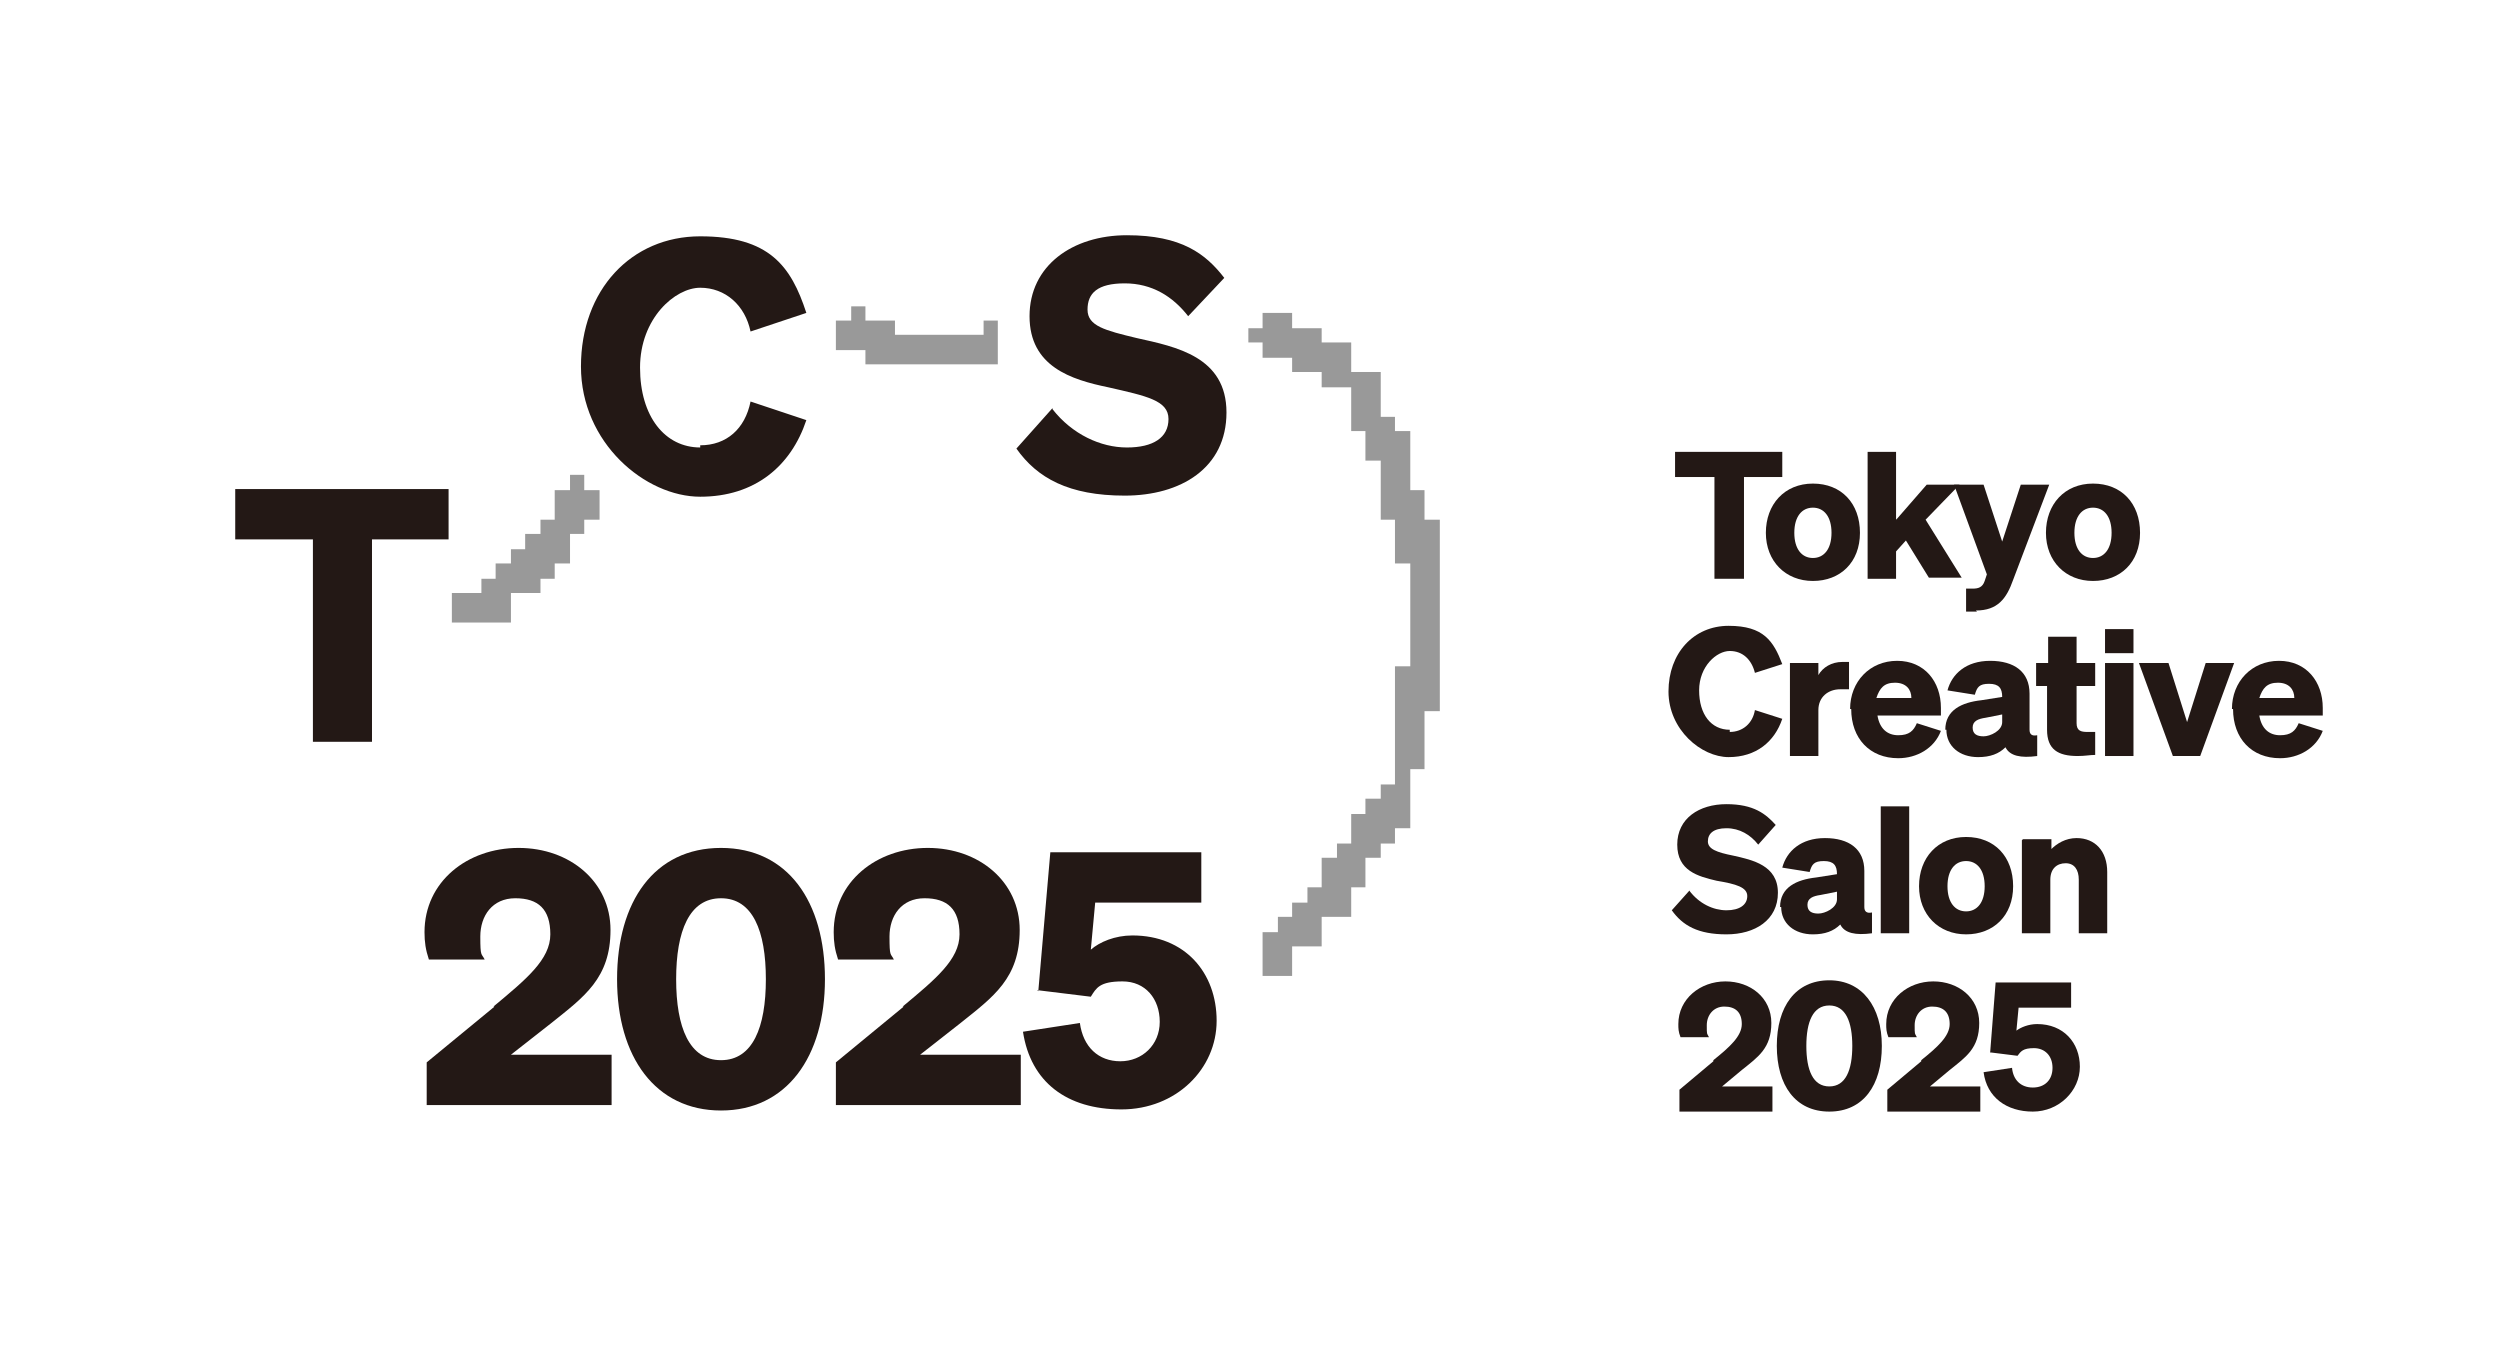
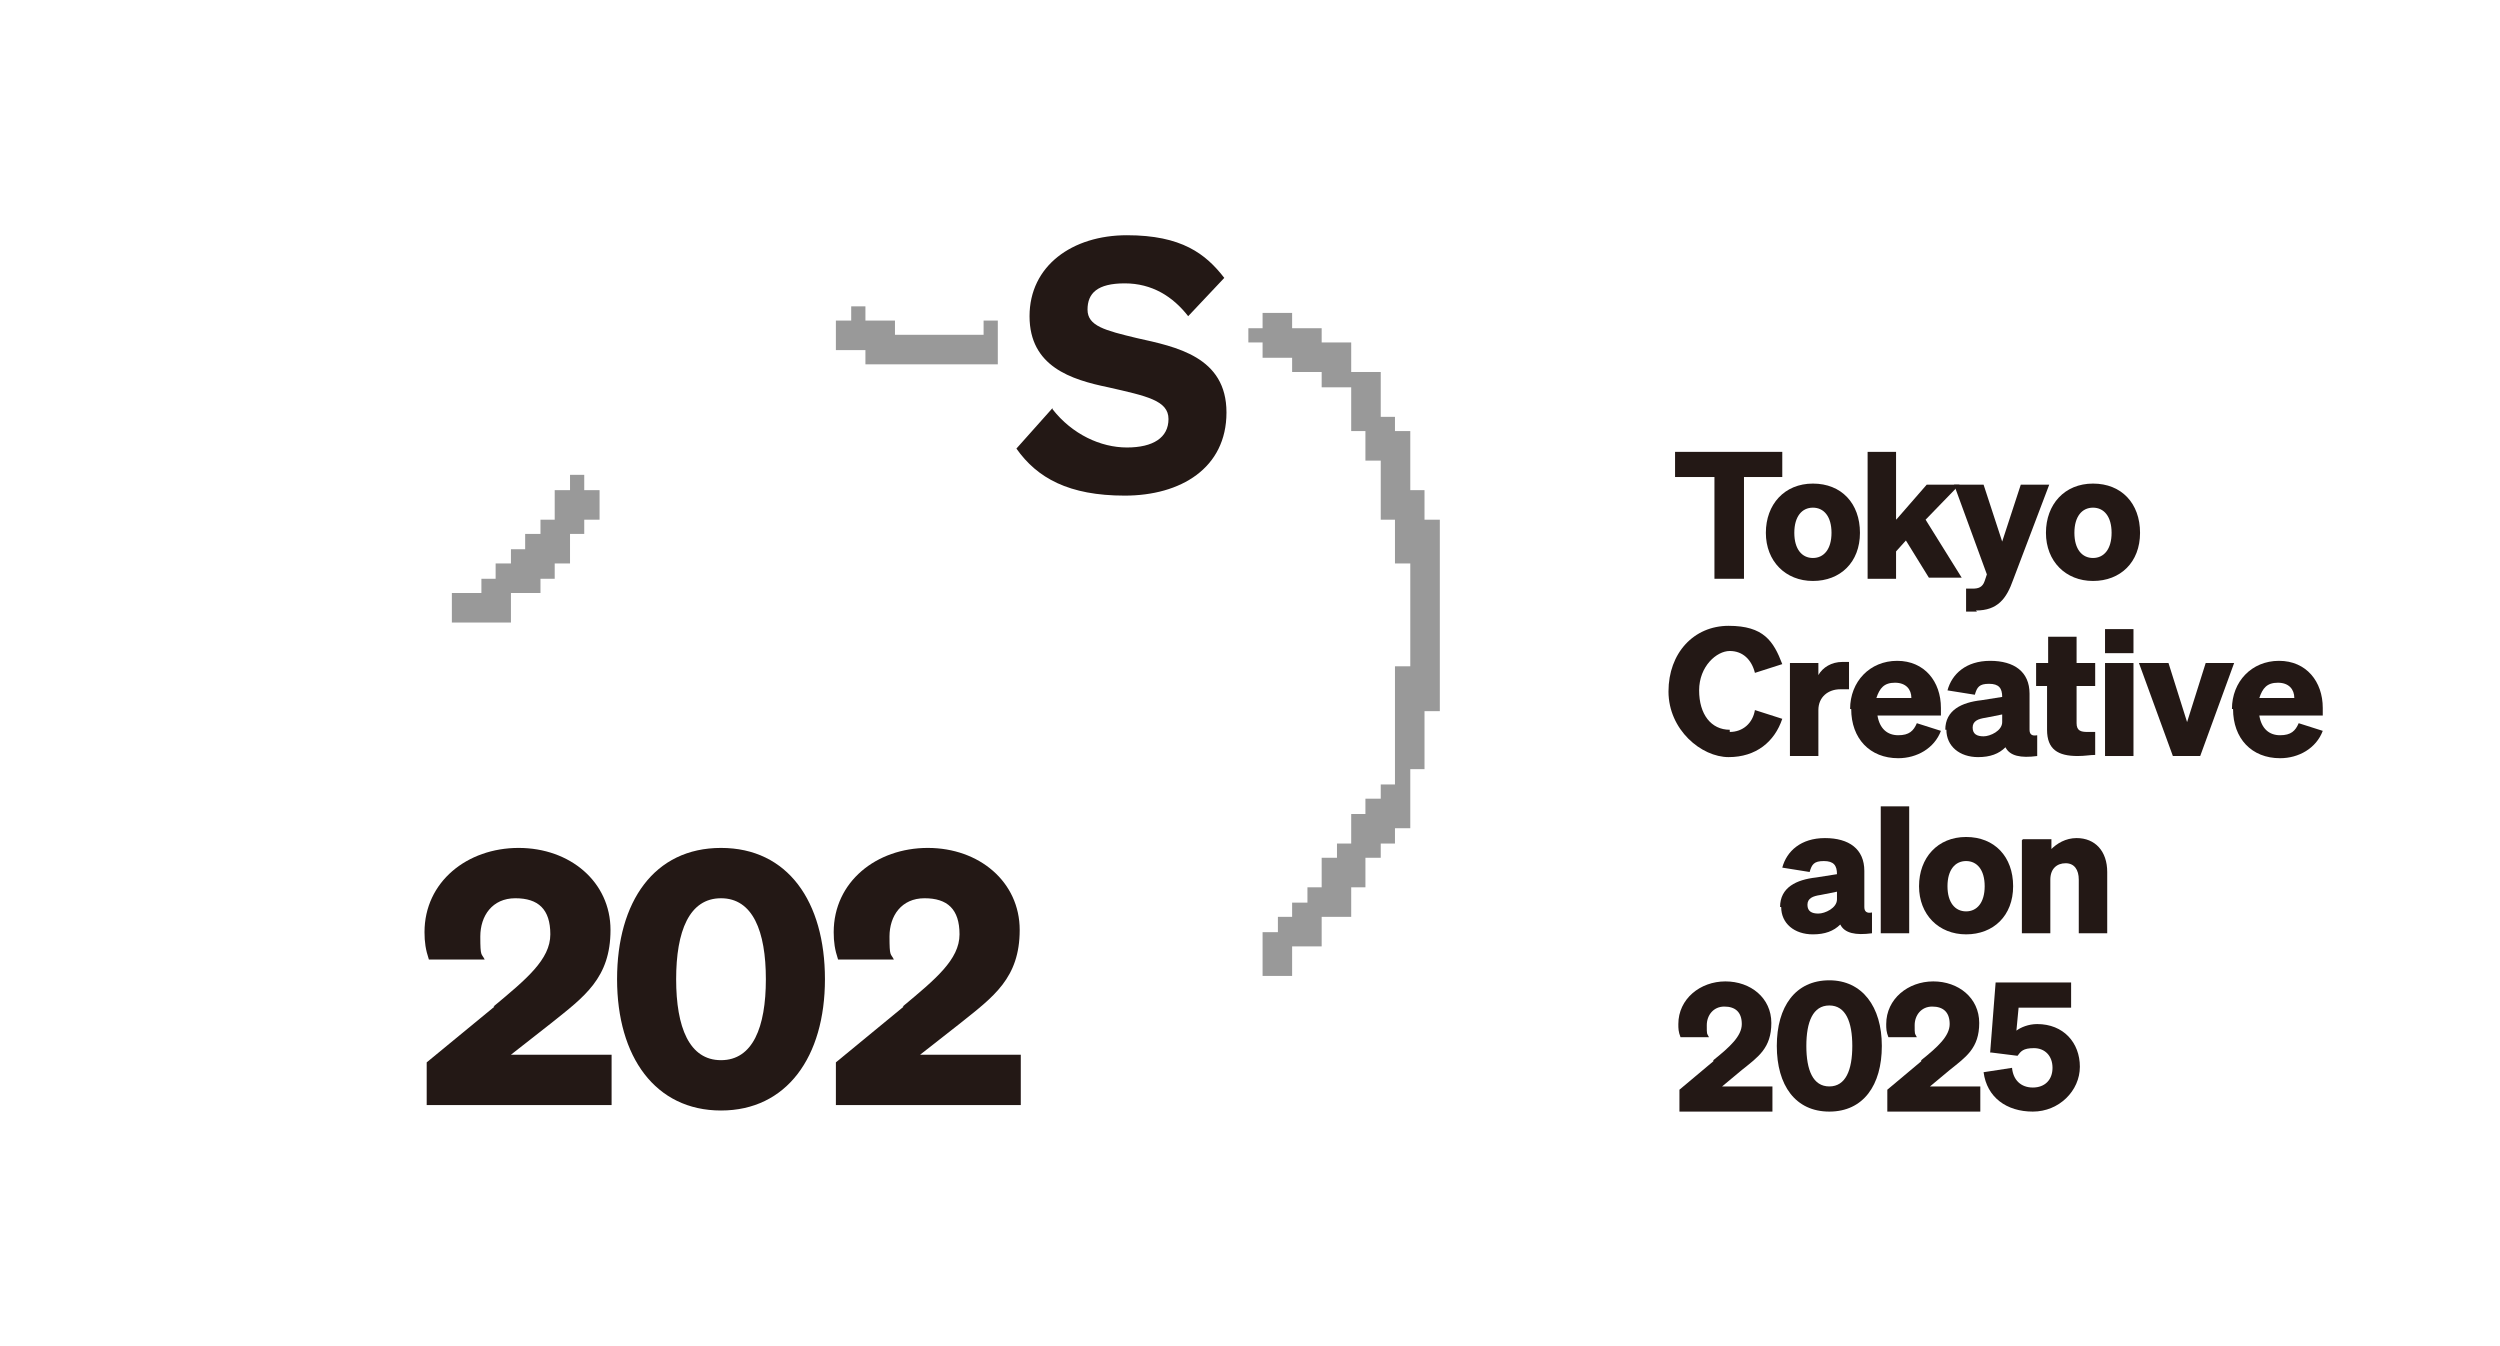
<svg xmlns="http://www.w3.org/2000/svg" id="logo" version="1.1" viewBox="0 0 228.5 123">
  <defs>
    <style>
      .cls-1 {
        fill: #231815;
      }

      .cls-1, .cls-2 {
        stroke-width: 0px;
      }

      .cls-2 {
        fill: #999;
      }
    </style>
  </defs>
  <g>
    <path class="cls-1" d="M159.4,43.6v9.3h-2.7v-9.3h-3.6v-2.3h9.8v2.3h-3.5Z" />
    <path class="cls-1" d="M165.7,53.1c-2.5,0-4.3-1.8-4.3-4.4s1.7-4.5,4.3-4.5,4.3,1.8,4.3,4.5-1.8,4.4-4.3,4.4ZM165.7,51c1,0,1.7-.8,1.7-2.3s-.7-2.3-1.7-2.3-1.7.8-1.7,2.3.7,2.3,1.7,2.3Z" />
    <path class="cls-1" d="M173.4,47.4l2.7-3.1h3l-3.1,3.2,3.3,5.3h-3l-2.1-3.4-.9,1v2.5h-2.6v-11.6h2.6v6.2Z" />
    <path class="cls-1" d="M180.7,55.9c-.5,0-.7,0-1,0v-2.1c.2,0,.4,0,.6,0,.5,0,.9-.1,1.1-.7l.2-.6-3-8.2h2.7l1.7,5.2,1.7-5.2h2.6l-3.3,8.7c-.6,1.7-1.4,2.8-3.4,2.8Z" />
    <path class="cls-1" d="M191.3,53.1c-2.5,0-4.3-1.8-4.3-4.4s1.7-4.5,4.3-4.5,4.3,1.8,4.3,4.5-1.8,4.4-4.3,4.4ZM191.3,51c1,0,1.7-.8,1.7-2.3s-.7-2.3-1.7-2.3-1.7.8-1.7,2.3.7,2.3,1.7,2.3Z" />
    <path class="cls-1" d="M158.1,66.9c1.2,0,2.1-.8,2.3-2l2.5.8c-.7,2.1-2.4,3.5-4.9,3.5s-5.5-2.5-5.5-6,2.3-6,5.5-6,4.1,1.4,4.9,3.5l-2.5.8c-.3-1.2-1.1-2-2.3-2s-2.8,1.4-2.8,3.6,1.1,3.6,2.8,3.6Z" />
    <path class="cls-1" d="M169,63c-.3,0-.5,0-.8,0-1.1,0-2,.7-2,1.9v4.2h-2.6v-8.5h2.6v1.1c.4-.7,1.2-1.2,2.2-1.2s.4,0,.6,0v2.5Z" />
    <path class="cls-1" d="M169.1,64.8c0-2.5,1.8-4.4,4.3-4.4s4,1.9,4,4.3v.7h-5.8c.2,1.2.9,1.8,1.9,1.8s1.4-.4,1.7-1.1l2.2.7c-.6,1.6-2.2,2.5-3.9,2.5-2.6,0-4.3-1.8-4.3-4.5ZM171.6,63.8h3.1c0-.8-.5-1.4-1.5-1.4s-1.4.5-1.7,1.4Z" />
    <path class="cls-1" d="M177.8,66.7c0-1.8,1.5-2.5,3.3-2.7l1.9-.3h0c0-.8-.3-1.2-1.2-1.2s-1.1.3-1.3,1l-2.5-.4c.4-1.5,1.7-2.7,3.9-2.7s3.6,1,3.6,3v3.3c0,.4.2.6.7.5v1.9c-1.5.2-2.5,0-2.9-.8-.6.6-1.4.9-2.5.9-1.7,0-2.9-1-2.9-2.5ZM183,65.3l-1.5.3c-.7.1-1.2.3-1.2.9s.4.8,1,.8,1.7-.5,1.7-1.3v-.7Z" />
    <path class="cls-1" d="M187.2,62.7h-1.1v-2.1h1.1v-2.4h2.6v2.4h1.7v2.1h-1.7v3.4c0,.7.4.8,1,.8s.5,0,.7,0v2.1c-.5,0-.9.1-1.6.1-1.8,0-2.8-.6-2.8-2.4v-4.1Z" />
    <path class="cls-1" d="M192.4,57.5h2.6v2.2h-2.6v-2.2ZM195,69.1h-2.6v-8.5h2.6v8.5Z" />
    <path class="cls-1" d="M198.6,69.1l-3.1-8.5h2.7l1.7,5.4,1.7-5.4h2.6l-3.1,8.5h-2.6Z" />
    <path class="cls-1" d="M204,64.8c0-2.5,1.8-4.4,4.3-4.4s4,1.9,4,4.3v.7h-5.8c.2,1.2.9,1.8,1.9,1.8s1.4-.4,1.7-1.1l2.2.7c-.6,1.6-2.2,2.5-3.9,2.5-2.6,0-4.3-1.8-4.3-4.5ZM206.6,63.8h3.1c0-.8-.5-1.4-1.5-1.4s-1.4.5-1.7,1.4Z" />
-     <path class="cls-1" d="M154.4,81.4c.9,1.2,2.2,1.8,3.4,1.8s1.9-.5,1.9-1.3-1-1.1-2.8-1.4c-1.7-.4-3.6-.9-3.6-3.3s2-3.7,4.5-3.7,3.6.9,4.5,1.9l-1.6,1.8c-.7-.9-1.7-1.5-2.9-1.5s-1.7.5-1.7,1.2.8,1,2.3,1.3c1.8.4,4.1.9,4.1,3.4s-2.1,3.8-4.7,3.8-4-.8-5-2.2l1.7-1.9Z" />
    <path class="cls-1" d="M162.7,82.9c0-1.8,1.5-2.5,3.3-2.7l1.9-.3h0c0-.8-.3-1.2-1.2-1.2s-1.1.3-1.3,1l-2.5-.4c.4-1.5,1.7-2.7,3.9-2.7s3.6,1,3.6,3v3.3c0,.4.2.6.7.5v1.9c-1.5.2-2.5,0-2.9-.8-.6.6-1.4.9-2.5.9-1.7,0-2.9-1-2.9-2.5ZM167.9,81.5l-1.5.3c-.7.1-1.2.3-1.2.9s.4.8,1,.8,1.7-.5,1.7-1.3v-.7Z" />
    <path class="cls-1" d="M174.5,85.3h-2.6v-11.6h2.6v11.6Z" />
    <path class="cls-1" d="M179.7,85.4c-2.5,0-4.3-1.8-4.3-4.4s1.7-4.5,4.3-4.5,4.3,1.8,4.3,4.5-1.8,4.4-4.3,4.4ZM179.7,83.3c1,0,1.7-.8,1.7-2.3s-.7-2.3-1.7-2.3-1.7.8-1.7,2.3.7,2.3,1.7,2.3Z" />
    <path class="cls-1" d="M184.9,76.7h2.6v.9c.5-.5,1.3-1,2.3-1,1.7,0,2.8,1.2,2.8,3.1v5.6h-2.6v-4.9c0-.9-.4-1.5-1.2-1.5s-1.4.5-1.4,1.5v4.9h-2.6v-8.5Z" />
    <path class="cls-1" d="M156.6,96.9c1.5-1.2,2.6-2.2,2.6-3.3s-.6-1.6-1.6-1.6-1.6.8-1.6,1.7,0,.7.2,1.1h-2.6c-.2-.5-.2-.8-.2-1.2,0-2.3,2-3.9,4.3-3.9s4.2,1.5,4.2,3.8-1.2,3.1-2.7,4.3l-1.8,1.5h4.6v2.3h-8.5v-2l3.1-2.6Z" />
    <path class="cls-1" d="M167.2,89.6c3,0,4.8,2.4,4.8,6s-1.7,6-4.8,6-4.8-2.4-4.8-6,1.7-6,4.8-6ZM167.2,99.3c1.5,0,2.1-1.5,2.1-3.7s-.6-3.7-2.1-3.7-2.1,1.5-2.1,3.7.6,3.7,2.1,3.7Z" />
    <path class="cls-1" d="M175.6,96.9c1.5-1.2,2.6-2.2,2.6-3.3s-.6-1.6-1.6-1.6-1.6.8-1.6,1.7,0,.7.2,1.1h-2.6c-.2-.5-.2-.8-.2-1.2,0-2.3,2-3.9,4.3-3.9s4.2,1.5,4.2,3.8-1.2,3.1-2.7,4.3l-1.8,1.5h4.6v2.3h-8.5v-2l3.1-2.6Z" />
    <path class="cls-1" d="M181.9,96.2l.5-6.4h6.9v2.3h-4.8l-.2,2.1c.4-.3,1.1-.6,1.9-.6,2.4,0,3.9,1.7,3.9,3.9s-1.9,4.1-4.3,4.1-4.2-1.3-4.5-3.6l2.6-.4c.1,1.1.8,1.8,1.9,1.8s1.8-.7,1.8-1.8-.7-1.8-1.7-1.8-1.2.3-1.5.7l-2.4-.3Z" />
  </g>
-   <path class="cls-1" d="M64,40.7c2.4,0,4.1-1.5,4.6-4l5.1,1.7c-1.4,4.2-4.7,7-9.7,7s-10.9-4.9-10.9-11.9,4.6-11.9,10.9-11.9,8.3,2.7,9.7,7l-5.1,1.7c-.5-2.4-2.3-4-4.6-4s-5.5,2.8-5.5,7.3,2.3,7.3,5.5,7.3Z" />
  <path class="cls-1" d="M96.2,37.4c1.8,2.3,4.4,3.5,6.8,3.5s3.8-.9,3.8-2.6-2-2.1-5.5-2.9c-3.4-.7-7.2-1.9-7.2-6.5s3.9-7.4,8.9-7.4,7.2,1.7,8.9,3.9l-3.3,3.5c-1.4-1.8-3.3-3-5.8-3s-3.4.9-3.4,2.4,1.6,1.9,4.5,2.6c3.6.8,8.2,1.7,8.2,6.8s-4.2,7.6-9.3,7.6-8-1.6-9.9-4.3l3.3-3.7Z" />
-   <path class="cls-1" d="M34,49.3v18.5h-5.4v-18.5h-7.1v-4.6h19.5v4.6h-7.1Z" />
  <g>
    <polygon class="cls-2" points="53.4 43.4 52.1 43.4 52.1 44.8 50.7 44.8 50.7 46.1 50.7 47.5 49.4 47.5 49.4 48.8 48 48.8 48 50.2 46.7 50.2 46.7 51.5 45.3 51.5 45.3 52.9 44 52.9 44 54.2 42.7 54.2 41.3 54.2 41.3 55.6 41.3 56.9 42.7 56.9 44 56.9 45.3 56.9 46.7 56.9 46.7 55.6 46.7 54.2 48 54.2 49.4 54.2 49.4 52.9 50.7 52.9 50.7 51.5 52.1 51.5 52.1 50.2 52.1 48.8 53.4 48.8 53.4 47.5 54.8 47.5 54.8 46.1 54.8 44.8 53.4 44.8 53.4 43.4" />
    <polygon class="cls-2" points="89.9 30.6 88.5 30.6 87.2 30.6 85.9 30.6 84.5 30.6 83.2 30.6 81.8 30.6 81.8 29.3 80.5 29.3 79.1 29.3 79.1 28 77.8 28 77.8 29.3 76.4 29.3 76.4 30.6 76.4 32 77.8 32 79.1 32 79.1 33.3 80.5 33.3 81.8 33.3 83.2 33.3 84.5 33.3 85.9 33.3 87.2 33.3 88.5 33.3 89.9 33.3 91.2 33.3 91.2 32 91.2 30.6 91.2 29.3 89.9 29.3 89.9 30.6" />
    <polygon class="cls-2" points="130.2 47.5 130.2 46.1 130.2 44.8 128.9 44.8 128.9 43.4 128.9 42.1 128.9 40.7 128.9 39.4 127.5 39.4 127.5 38.1 126.2 38.1 126.2 36.7 126.2 35.4 126.2 34 124.8 34 123.5 34 123.5 32.7 123.5 31.3 122.2 31.3 120.8 31.3 120.8 30 119.5 30 118.1 30 118.1 28.6 116.8 28.6 115.4 28.6 115.4 30 114.1 30 114.1 31.3 115.4 31.3 115.4 32.7 116.8 32.7 118.1 32.7 118.1 34 119.5 34 120.8 34 120.8 35.4 122.2 35.4 123.5 35.4 123.5 36.7 123.5 38.1 123.5 39.4 124.8 39.4 124.8 40.7 124.8 42.1 126.2 42.1 126.2 43.4 126.2 44.8 126.2 46.1 126.2 47.5 127.5 47.5 127.5 48.8 127.5 50.2 127.5 51.5 128.9 51.5 128.9 52.9 128.9 54.2 128.9 55.5 128.9 56.9 128.9 58.2 128.9 59.6 128.9 60.9 127.5 60.9 127.5 62.3 127.5 63.6 127.5 65 127.5 66.3 127.5 67.7 127.5 69 127.5 70.3 127.5 71.7 126.2 71.7 126.2 73 124.8 73 124.8 74.4 123.5 74.4 123.5 75.7 123.5 77.1 122.2 77.1 122.2 78.4 120.8 78.4 120.8 79.8 120.8 81.1 119.5 81.1 119.5 82.5 118.1 82.5 118.1 83.8 116.8 83.8 116.8 85.2 115.4 85.2 115.4 86.5 115.4 87.8 115.4 89.2 116.8 89.2 118.1 89.2 118.1 87.8 118.1 86.5 119.5 86.5 120.8 86.5 120.8 85.2 120.8 83.8 122.2 83.8 123.5 83.8 123.5 82.5 123.5 81.1 124.8 81.1 124.8 79.8 124.8 78.4 126.2 78.4 126.2 77.1 127.5 77.1 127.5 75.7 128.9 75.7 128.9 74.4 128.9 73 128.9 71.7 128.9 70.3 130.2 70.3 130.2 69 130.2 67.7 130.2 66.3 130.2 65 131.6 65 131.6 63.6 131.6 62.3 131.6 60.9 131.6 59.6 131.6 58.2 131.6 56.9 131.6 55.5 131.6 54.2 131.6 52.9 131.6 51.5 131.6 50.2 131.6 48.8 131.6 47.5 130.2 47.5" />
  </g>
  <g>
    <path class="cls-1" d="M45.1,92c3-2.5,5.2-4.3,5.2-6.6s-1.1-3.3-3.2-3.3-3.2,1.6-3.2,3.5.1,1.5.4,2.1h-5.1c-.3-.9-.4-1.6-.4-2.5,0-4.6,3.9-7.7,8.6-7.7s8.4,3.1,8.4,7.5-2.4,6.1-5.4,8.5l-3.7,2.9h9.2v4.6h-16.9v-3.9l6.2-5.1Z" />
    <path class="cls-1" d="M65.9,77.5c6.1,0,9.5,4.9,9.5,12s-3.5,12-9.5,12-9.5-4.9-9.5-12,3.4-12,9.5-12ZM65.9,96.9c2.9,0,4.1-3,4.1-7.4s-1.2-7.4-4.1-7.4-4.1,3-4.1,7.4,1.2,7.4,4.1,7.4Z" />
    <path class="cls-1" d="M82.5,92c3-2.5,5.2-4.3,5.2-6.6s-1.1-3.3-3.2-3.3-3.2,1.6-3.2,3.5.1,1.5.4,2.1h-5.1c-.3-.9-.4-1.6-.4-2.5,0-4.6,3.9-7.7,8.6-7.7s8.4,3.1,8.4,7.5-2.4,6.1-5.4,8.5l-3.7,2.9h9.2v4.6h-16.9v-3.9l6.2-5.1Z" />
-     <path class="cls-1" d="M94.9,90.6l1.1-12.7h13.8v4.6h-9.7l-.4,4.3c.8-.7,2.2-1.3,3.8-1.3,4.8,0,7.7,3.4,7.7,7.8s-3.7,8.1-8.7,8.1-8.3-2.5-9-7.1l5.2-.8c.3,2.2,1.7,3.5,3.7,3.5s3.6-1.5,3.6-3.6-1.3-3.7-3.4-3.7-2.4.6-2.9,1.4l-4.9-.6Z" />
  </g>
</svg>